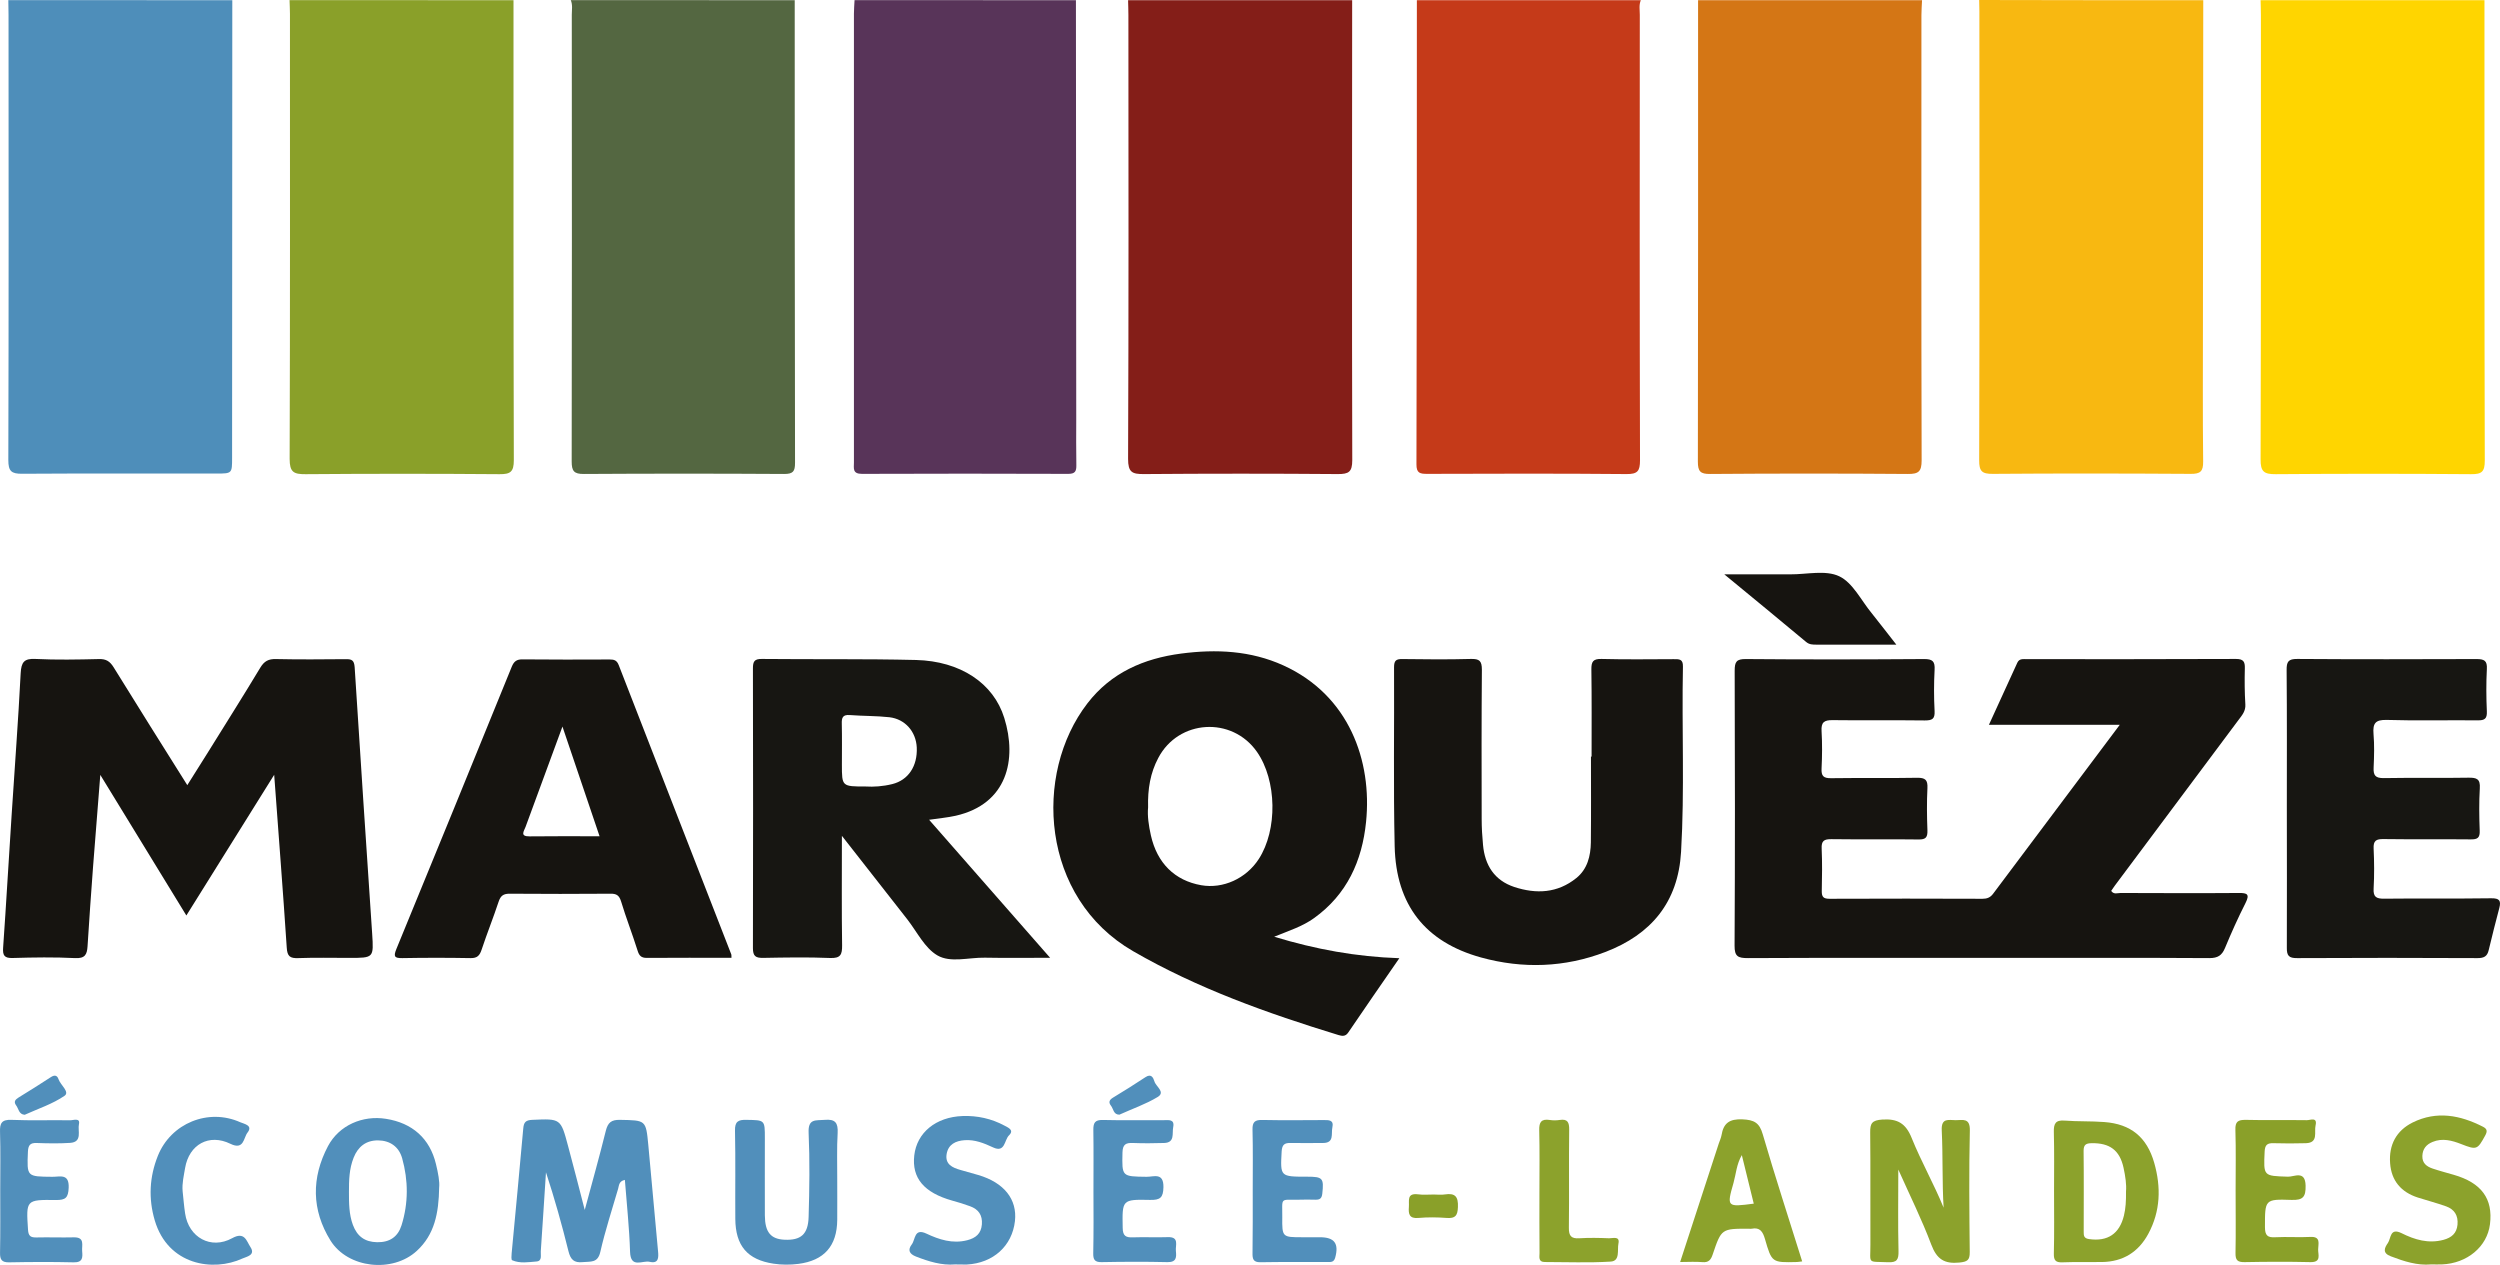
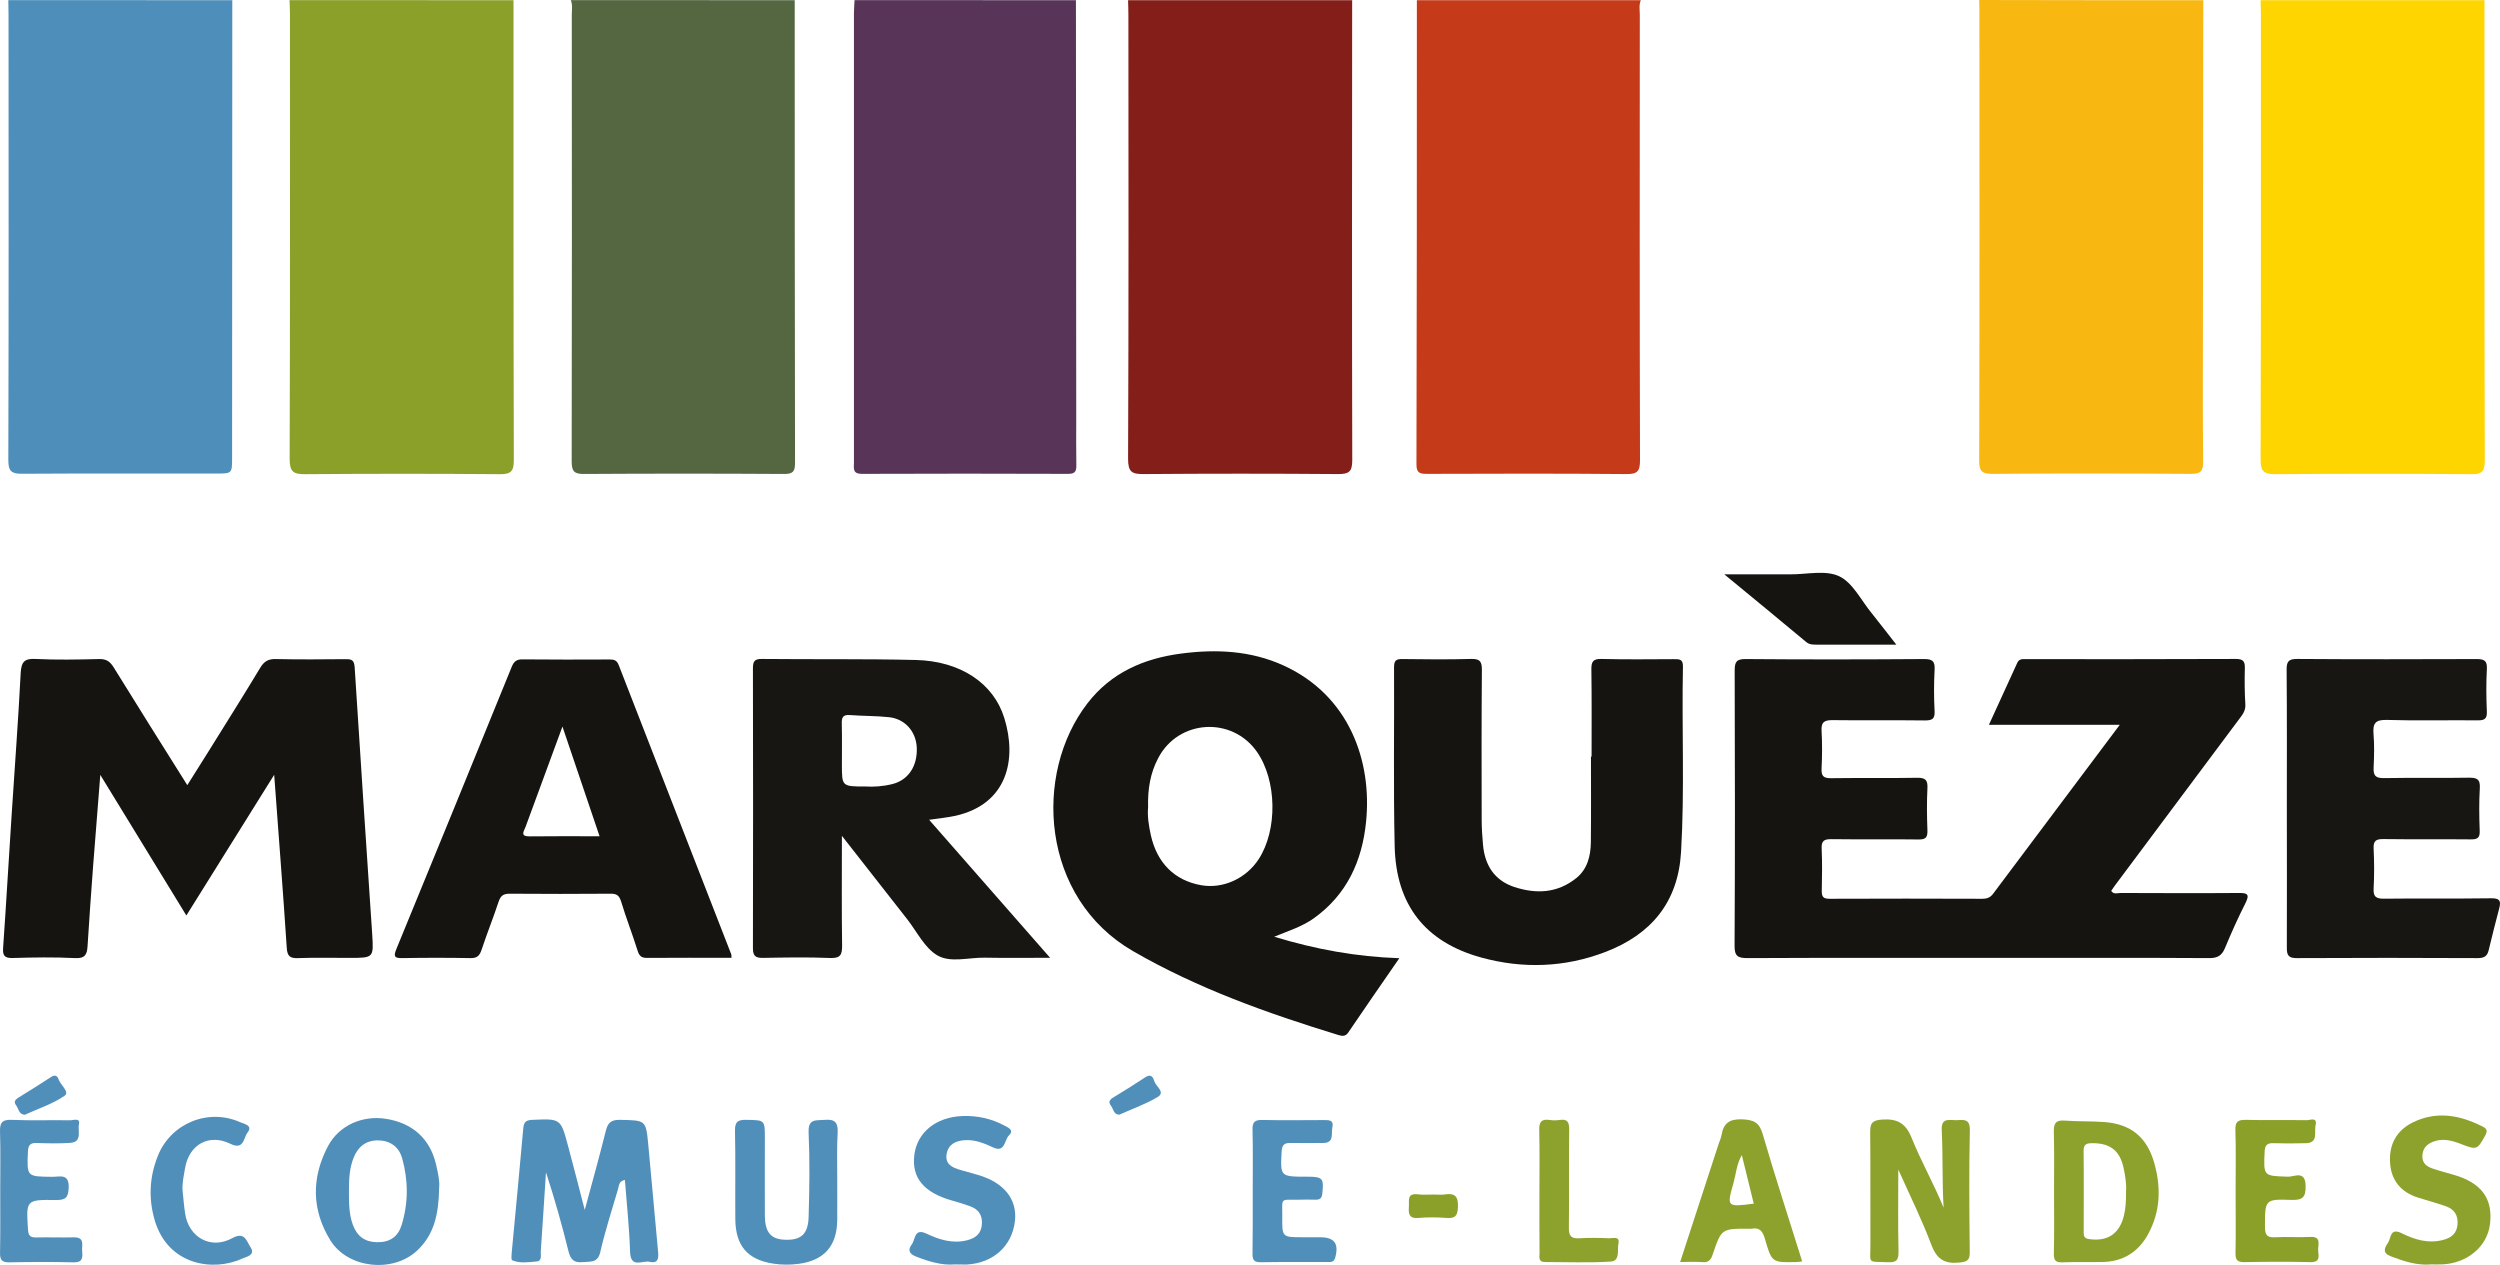
<svg xmlns="http://www.w3.org/2000/svg" xmlns:ns1="http://www.inkscape.org/namespaces/inkscape" xmlns:ns2="http://sodipodi.sourceforge.net/DTD/sodipodi-0.dtd" ns1:version="1.0 (4035a4f, 2020-05-01)" height="121.994" width="241.101" ns2:docname="logoMARQUEZE.svg" xml:space="preserve" viewBox="0 0 241.101 121.994" y="0px" x="0px" id="Calque_1" version="1.1">
  <defs id="defs912" />
  <ns2:namedview ns1:current-layer="Calque_1" ns1:window-maximized="0" ns1:window-y="23" ns1:window-x="0" ns1:cy="67.835" ns1:cx="120.76291" ns1:zoom="0.67586027" showborder="false" ns1:showpageshadow="false" fit-margin-bottom="0" fit-margin-right="0" fit-margin-left="-3.6082248e-16" fit-margin-top="2.7755576e-17" showgrid="false" id="namedview910" ns1:window-height="683" ns1:window-width="1265" ns1:pageshadow="2" ns1:pageopacity="0" guidetolerance="10" gridtolerance="10" objecttolerance="10" borderopacity="1" bordercolor="#666666" pagecolor="#ffffff" />
  <style id="style833" type="text/css">
	.st0{fill:#4E8EBA;}
	.st1{fill:#8AA029;}
	.st2{fill:#546741;}
	.st3{fill:#841E18;}
	.st4{fill:#C53A19;}
	.st5{fill:#D47615;}
	.st6{fill:#F8B811;}
	.st7{fill:#FFD500;}
	.st8{fill:#583459;}
	.st9{fill:#161410;}
	.st10{fill:#171612;}
	.st11{fill:#518FBB;}
	.st12{fill:#8CA22C;}
</style>
  <g transform="translate(-176.877,-353.11)" id="g907">
    <g id="g905">
      <g id="g903">
        <path id="path835" d="m 199.28,353.13 c -0.01,14.71 -0.01,29.41 -0.02,44.12 0,1.53 0,1.53 -1.54,1.53 -6.23,0 -12.47,-0.02 -18.7,0.02 -1.05,0.01 -1.34,-0.25 -1.34,-1.32 0.04,-14.31 0.03,-28.62 0.02,-42.92 0,-0.48 -0.02,-0.96 -0.02,-1.44 7.2,0.01 14.4,0.01 21.6,0.01 z" class="st0" />
        <path id="path837" d="m 226.4,353.13 c 0,14.79 -0.01,29.57 0.03,44.36 0,1.12 -0.32,1.36 -1.38,1.35 -6.23,-0.05 -12.47,-0.05 -18.7,0 -1.16,0.01 -1.54,-0.2 -1.54,-1.48 0.05,-14.31 0.03,-28.61 0.03,-42.92 0,-0.44 -0.03,-0.88 -0.04,-1.32 7.2,0.01 14.4,0.01 21.6,0.01 z" class="st1" />
        <path id="path839" d="m 253.52,353.13 c 0,14.87 0,29.75 0.03,44.62 0,0.83 -0.19,1.07 -1.05,1.07 -6.44,-0.04 -12.88,-0.04 -19.31,0 -0.97,0.01 -1.18,-0.29 -1.18,-1.21 0.03,-14.36 0.02,-28.71 0.01,-43.07 0,-0.47 0.1,-0.96 -0.1,-1.42 7.2,0.01 14.4,0.01 21.6,0.01 z" class="st2" />
        <path id="path841" d="m 307.28,353.13 c -0.01,14.79 -0.03,29.57 0.01,44.36 0,1.15 -0.35,1.34 -1.39,1.34 -6.23,-0.05 -12.47,-0.05 -18.7,0 -1.15,0.01 -1.53,-0.18 -1.53,-1.46 0.06,-14.27 0.04,-28.53 0.03,-42.8 0,-0.48 -0.02,-0.96 -0.03,-1.44 7.21,0 14.41,0 21.61,0 z" class="st3" />
        <path id="path843" d="m 335.12,353.13 c -0.2,0.46 -0.1,0.95 -0.1,1.42 -0.01,14.32 -0.02,28.63 0.02,42.95 0,1.04 -0.23,1.34 -1.31,1.33 -6.4,-0.06 -12.8,-0.04 -19.2,-0.02 -0.69,0 -1.06,-0.05 -1.05,-0.93 0.04,-14.92 0.04,-29.83 0.04,-44.75 7.2,0 14.4,0 21.6,0 z" class="st4" />
-         <path id="path845" d="m 362.24,353.13 c -0.02,0.48 -0.06,0.96 -0.06,1.43 0,14.32 -0.02,28.63 0.02,42.95 0,1.07 -0.29,1.32 -1.33,1.31 -6.36,-0.05 -12.72,-0.05 -19.07,0 -0.94,0.01 -1.18,-0.25 -1.18,-1.18 0.03,-14.84 0.02,-29.67 0.02,-44.51 7.2,0 14.4,0 21.6,0 z" class="st5" />
        <path id="path847" d="m 389.36,353.13 c -0.01,10.27 -0.02,20.55 -0.03,30.82 0,4.56 -0.03,9.12 0.02,13.67 0.01,0.96 -0.27,1.2 -1.21,1.19 -6.36,-0.04 -12.71,-0.05 -19.07,0 -1.05,0.01 -1.33,-0.25 -1.32,-1.32 0.04,-14.43 0.03,-28.86 0.02,-43.3 0,-0.36 -0.01,-0.72 -0.02,-1.08 7.21,0.02 14.41,0.02 21.61,0.02 z" class="st6" />
        <path id="path849" d="m 416.48,353.13 c 0,14.8 -0.01,29.6 0.03,44.4 0,1.07 -0.28,1.32 -1.32,1.31 -6.28,-0.05 -12.56,-0.05 -18.84,0 -1.14,0.01 -1.47,-0.25 -1.46,-1.43 0.04,-14.28 0.03,-28.56 0.03,-42.84 0,-0.48 -0.02,-0.96 -0.03,-1.44 7.19,0 14.39,0 21.59,0 z" class="st7" />
        <path id="path851" d="m 280.64,353.13 c 0.01,13.47 0.02,26.94 0.03,40.4 0,1.48 -0.02,2.96 0.01,4.44 0.01,0.59 -0.12,0.84 -0.78,0.84 -6.63,-0.02 -13.27,-0.03 -19.9,0 -0.93,0 -0.77,-0.55 -0.77,-1.09 0,-8.59 0,-17.19 0,-25.78 0,-5.84 0,-11.67 0,-17.51 0,-0.44 0.04,-0.87 0.06,-1.31 7.11,0.01 14.23,0.01 21.35,0.01 z" class="st8" />
        <path id="path853" d="m 381.31,423.01 c -4.31,0 -8.37,0 -12.62,0 0.95,-2.07 1.84,-4.03 2.74,-5.99 0.19,-0.42 0.58,-0.34 0.94,-0.34 6.72,0 13.44,0.01 20.15,-0.02 0.72,0 0.87,0.27 0.85,0.91 -0.03,1.16 -0.02,2.32 0.05,3.48 0.04,0.64 -0.32,1.04 -0.65,1.48 -3.98,5.34 -7.97,10.68 -11.96,16.02 -0.12,0.16 -0.22,0.32 -0.33,0.48 0.26,0.37 0.61,0.2 0.9,0.2 3.8,0.01 7.6,0.03 11.4,0 0.83,-0.01 1.08,0.12 0.66,0.96 -0.72,1.42 -1.37,2.87 -1.98,4.34 -0.3,0.72 -0.69,0.98 -1.51,0.98 -6.64,-0.04 -13.28,-0.02 -19.91,-0.02 -8.2,0 -16.39,-0.02 -24.59,0.02 -0.94,0 -1.3,-0.14 -1.29,-1.2 0.05,-8.84 0.04,-17.67 0.01,-26.51 0,-0.87 0.17,-1.14 1.09,-1.13 5.72,0.05 11.44,0.04 17.15,0 0.85,-0.01 1.09,0.22 1.04,1.05 -0.07,1.32 -0.07,2.64 0,3.96 0.04,0.78 -0.24,0.91 -0.95,0.91 -2.96,-0.04 -5.92,0.01 -8.88,-0.03 -0.84,-0.01 -1.12,0.22 -1.07,1.06 0.07,1.2 0.06,2.4 0,3.6 -0.04,0.74 0.19,0.95 0.93,0.94 2.76,-0.04 5.52,0.01 8.28,-0.04 0.79,-0.01 1.04,0.2 1,1 -0.07,1.36 -0.05,2.72 0,4.08 0.02,0.67 -0.17,0.88 -0.85,0.87 -2.8,-0.04 -5.6,0.01 -8.4,-0.03 -0.72,-0.01 -0.99,0.16 -0.95,0.92 0.06,1.36 0.04,2.72 0.01,4.08 -0.01,0.58 0.17,0.75 0.75,0.75 4.92,-0.02 9.84,-0.02 14.75,0 0.44,0 0.75,-0.12 1.02,-0.48 4.03,-5.39 8.05,-10.75 12.22,-16.3 z" class="st9" />
        <path id="path855" d="m 311.83,445.52 c -1.7,2.46 -3.33,4.81 -4.93,7.17 -0.27,0.4 -0.6,0.34 -0.94,0.24 -6.85,-2.1 -13.58,-4.49 -19.81,-8.09 -8.9,-5.14 -9.66,-17.08 -4.4,-23.9 2.28,-2.96 5.44,-4.33 9.04,-4.8 3.37,-0.44 6.7,-0.29 9.85,1.14 6.35,2.88 8.58,9.22 7.98,15.1 -0.38,3.76 -1.84,6.99 -5.01,9.27 -1.11,0.8 -2.4,1.21 -3.85,1.8 4.02,1.22 7.91,1.93 12.07,2.07 z M 287.6,430.97 c -0.08,0.82 0.06,1.77 0.27,2.71 0.6,2.67 2.3,4.35 4.85,4.8 2.11,0.37 4.33,-0.64 5.55,-2.52 1.83,-2.82 1.75,-7.59 -0.17,-10.34 -2.41,-3.45 -7.57,-3.13 -9.52,0.59 -0.76,1.43 -1.03,2.99 -0.98,4.76 z" class="st9" />
        <path id="path857" d="m 203.32,427.83 c -2.91,4.66 -5.65,9.05 -8.47,13.57 -2.76,-4.51 -5.45,-8.9 -8.3,-13.56 -0.25,3.17 -0.48,6.02 -0.7,8.88 -0.19,2.55 -0.37,5.1 -0.53,7.65 -0.05,0.79 -0.24,1.19 -1.2,1.14 -1.99,-0.1 -4,-0.07 -6,-0.01 -0.83,0.03 -1,-0.25 -0.94,-1.02 0.3,-4.27 0.54,-8.53 0.82,-12.8 0.29,-4.55 0.64,-9.09 0.87,-13.64 0.06,-1.06 0.32,-1.44 1.43,-1.38 2.03,0.1 4.08,0.06 6.12,0.01 0.69,-0.02 1.06,0.22 1.42,0.8 2.32,3.76 4.67,7.49 7.1,11.36 0.69,-1.09 1.32,-2.09 1.95,-3.1 1.7,-2.74 3.43,-5.47 5.09,-8.23 0.38,-0.63 0.79,-0.85 1.52,-0.83 2.24,0.05 4.48,0.03 6.72,0.01 0.58,-0.01 0.81,0.1 0.86,0.77 0.54,8.57 1.12,17.15 1.69,25.72 0.15,2.32 0.15,2.32 -2.2,2.32 -1.64,0 -3.28,-0.04 -4.92,0.02 -0.8,0.03 -1.07,-0.16 -1.12,-1.02 -0.36,-5.47 -0.79,-10.91 -1.21,-16.66 z" class="st9" />
        <path id="path859" d="m 258.07,433.72 c 0,3.77 -0.03,7.16 0.02,10.56 0.01,0.88 -0.14,1.26 -1.15,1.22 -2.16,-0.09 -4.32,-0.05 -6.48,-0.01 -0.72,0.01 -0.97,-0.18 -0.97,-0.94 0.02,-9 0.02,-17.99 0,-26.99 0,-0.65 0.14,-0.91 0.86,-0.9 4.96,0.05 9.92,-0.02 14.87,0.1 4.27,0.11 7.47,2.23 8.51,5.59 1.25,4.01 0.29,8.3 -4.68,9.43 -0.8,0.18 -1.63,0.25 -2.57,0.39 3.87,4.42 7.68,8.76 11.67,13.31 -2.27,0 -4.28,0.03 -6.29,-0.01 -1.55,-0.03 -3.31,0.52 -4.58,-0.22 -1.22,-0.71 -1.96,-2.26 -2.89,-3.46 -2.03,-2.6 -4.06,-5.2 -6.32,-8.07 z m 2.3,-4.76 c 0.75,0.05 1.66,-0.01 2.55,-0.23 1.55,-0.38 2.45,-1.73 2.37,-3.53 -0.07,-1.52 -1.11,-2.74 -2.64,-2.92 -1.26,-0.14 -2.55,-0.11 -3.82,-0.21 -0.68,-0.05 -0.79,0.25 -0.77,0.84 0.03,1.31 0.01,2.63 0.01,3.94 0,2.11 0,2.11 2.3,2.11 z" class="st10" />
        <path id="path861" d="m 330.37,426.08 c 0,-2.8 0.02,-5.6 -0.02,-8.4 -0.01,-0.76 0.16,-1.04 0.98,-1.02 2.32,0.06 4.64,0.03 6.96,0.02 0.52,0 0.91,-0.03 0.89,0.72 -0.12,5.95 0.17,11.91 -0.18,17.86 -0.28,4.87 -2.89,7.97 -7.3,9.66 -3.92,1.5 -7.96,1.64 -11.99,0.53 -5.39,-1.49 -8.2,-5.07 -8.33,-10.72 -0.13,-5.75 -0.03,-11.51 -0.06,-17.27 0,-0.65 0.2,-0.8 0.81,-0.79 2.2,0.03 4.4,0.05 6.6,-0.01 0.83,-0.02 1.06,0.19 1.06,1.04 -0.04,4.8 -0.03,9.6 -0.02,14.39 0,0.84 0.05,1.68 0.13,2.51 0.18,1.95 1.09,3.41 3.01,4.05 2.13,0.7 4.18,0.6 5.99,-0.86 1.07,-0.86 1.38,-2.13 1.4,-3.43 0.03,-2.76 0.01,-5.52 0.01,-8.28 0.03,0 0.05,0 0.06,0 z" class="st9" />
        <path id="path863" d="m 247.42,445.48 c -2.74,0 -5.46,-0.01 -8.17,0.01 -0.54,0 -0.74,-0.22 -0.89,-0.72 -0.5,-1.59 -1.11,-3.15 -1.59,-4.74 -0.18,-0.57 -0.44,-0.74 -1.01,-0.73 -3.24,0.02 -6.48,0.03 -9.71,0 -0.63,-0.01 -0.9,0.2 -1.09,0.78 -0.51,1.54 -1.12,3.06 -1.63,4.6 -0.19,0.57 -0.41,0.84 -1.07,0.83 -2.2,-0.04 -4.4,-0.04 -6.59,0 -0.77,0.01 -0.85,-0.17 -0.57,-0.87 3.73,-9.07 7.44,-18.15 11.13,-27.23 0.21,-0.51 0.47,-0.72 1.04,-0.71 2.8,0.03 5.6,0.02 8.39,0.01 0.43,0 0.7,0.06 0.89,0.55 3.6,9.29 7.23,18.57 10.84,27.86 0.04,0.07 0.02,0.19 0.03,0.36 z M 234.7,433.76 c -1.19,-3.53 -2.35,-6.94 -3.58,-10.58 -1.26,3.42 -2.41,6.55 -3.56,9.68 -0.16,0.42 -0.56,0.92 0.39,0.91 2.19,-0.03 4.38,-0.01 6.75,-0.01 z" class="st9" />
        <path id="path865" d="m 397.42,431.06 c 0,-4.44 0.02,-8.88 -0.02,-13.32 -0.01,-0.81 0.16,-1.09 1.03,-1.08 5.76,0.04 11.52,0.03 17.27,0.01 0.75,0 1.06,0.14 1.01,0.97 -0.07,1.36 -0.06,2.72 0,4.08 0.03,0.7 -0.21,0.87 -0.88,0.86 -2.92,-0.03 -5.84,0.05 -8.76,-0.04 -1.12,-0.03 -1.37,0.33 -1.29,1.35 0.09,1.07 0.06,2.16 0.01,3.24 -0.04,0.77 0.18,1.03 0.99,1.02 2.72,-0.05 5.44,0.01 8.16,-0.04 0.79,-0.01 1.15,0.12 1.09,1.02 -0.08,1.35 -0.06,2.72 -0.01,4.08 0.03,0.7 -0.21,0.86 -0.87,0.85 -2.8,-0.03 -5.6,0.01 -8.4,-0.03 -0.71,-0.01 -1,0.15 -0.96,0.92 0.06,1.28 0.07,2.56 0,3.84 -0.05,0.82 0.25,1 1.02,0.99 3.44,-0.04 6.88,0.01 10.32,-0.04 0.81,-0.01 0.96,0.24 0.78,0.94 -0.35,1.35 -0.7,2.69 -1.02,4.05 -0.14,0.62 -0.46,0.78 -1.08,0.78 -5.8,-0.03 -11.6,-0.03 -17.39,0 -0.8,0.01 -1.01,-0.23 -1,-1 0.02,-4.5 0,-8.98 0,-13.45 z" class="st10" />
        <path id="path867" d="m 233.27,469.8 c 0.73,-2.71 1.42,-5.16 2.03,-7.63 0.2,-0.79 0.52,-1.08 1.38,-1.06 2.48,0.05 2.49,0 2.72,2.43 0.32,3.42 0.62,6.84 0.94,10.25 0.06,0.62 0.05,1.21 -0.81,1.01 -0.69,-0.16 -1.84,0.68 -1.89,-0.97 -0.07,-2.29 -0.32,-4.58 -0.5,-6.93 -0.58,0.12 -0.56,0.53 -0.65,0.85 -0.59,2.03 -1.25,4.04 -1.72,6.1 -0.25,1.1 -0.95,0.9 -1.69,0.98 -0.85,0.09 -1.18,-0.25 -1.38,-1.05 -0.63,-2.55 -1.34,-5.08 -2.17,-7.61 -0.17,2.54 -0.32,5.08 -0.5,7.62 -0.03,0.36 0.16,0.93 -0.41,0.98 -0.78,0.06 -1.59,0.21 -2.35,-0.12 -0.1,-0.04 -0.07,-0.44 -0.05,-0.67 0.37,-4.01 0.77,-8.02 1.12,-12.04 0.05,-0.61 0.25,-0.8 0.86,-0.83 2.75,-0.12 2.75,-0.14 3.46,2.52 0.54,1.98 1.03,3.95 1.61,6.17 z" class="st11" />
        <path id="path869" d="m 359.95,465.9 c 0,2.75 -0.04,5.31 0.02,7.86 0.02,0.83 -0.15,1.12 -1.02,1.08 -2.04,-0.09 -1.68,0.22 -1.69,-1.73 -0.02,-3.59 0.02,-7.19 -0.02,-10.78 -0.01,-0.89 0.17,-1.18 1.16,-1.25 1.49,-0.1 2.28,0.38 2.84,1.78 0.92,2.28 2.14,4.42 3.08,6.72 -0.15,-2.5 -0.06,-4.98 -0.18,-7.46 -0.06,-1.24 0.68,-0.98 1.35,-0.98 0.67,0 1.38,-0.25 1.36,0.98 -0.09,3.91 -0.05,7.83 -0.01,11.74 0.01,0.79 -0.24,0.93 -0.99,1.01 -1.45,0.15 -2.19,-0.32 -2.72,-1.73 -0.91,-2.42 -2.06,-4.73 -3.18,-7.24 z" class="st12" />
        <path id="path871" d="m 219.23,467.62 c -0.04,2.53 -0.46,4.56 -2.15,6.12 -2.34,2.16 -6.65,1.7 -8.33,-0.99 -1.83,-2.95 -1.85,-6.06 -0.24,-9.11 1.07,-2.01 3.34,-2.99 5.59,-2.63 2.55,0.4 4.23,1.9 4.82,4.36 0.21,0.85 0.37,1.72 0.31,2.25 z m -8.7,0.44 c 0,1.08 0,2.15 0.38,3.18 0.41,1.1 1.15,1.65 2.34,1.67 1.21,0.02 2,-0.52 2.35,-1.63 0.67,-2.14 0.66,-4.32 0.06,-6.47 -0.32,-1.12 -1.18,-1.71 -2.32,-1.72 -1.14,-0.01 -1.93,0.58 -2.36,1.67 -0.43,1.08 -0.45,2.18 -0.45,3.3 z" class="st11" />
        <path id="path873" d="m 374.97,468.03 c 0,-1.92 0.03,-3.84 -0.02,-5.75 -0.02,-0.8 0.16,-1.17 1.04,-1.1 1.27,0.1 2.56,0.04 3.83,0.14 2.55,0.19 4.1,1.45 4.81,3.93 0.67,2.35 0.61,4.66 -0.57,6.85 -0.95,1.76 -2.44,2.69 -4.46,2.72 -1.28,0.02 -2.56,-0.02 -3.84,0.03 -0.63,0.02 -0.82,-0.19 -0.81,-0.82 0.05,-2.01 0.02,-4 0.02,-6 z m 6.94,-0.01 c 0.06,-0.65 -0.06,-1.48 -0.24,-2.3 -0.37,-1.69 -1.34,-2.39 -3.08,-2.36 -0.56,0.01 -0.77,0.16 -0.77,0.74 0.03,2.59 0.01,5.19 0.01,7.78 0,0.37 -0.01,0.66 0.53,0.73 1.78,0.25 2.92,-0.51 3.35,-2.27 0.17,-0.7 0.21,-1.41 0.2,-2.32 z" class="st12" />
        <path id="path875" d="m 257.62,466.81 c 0,1.32 0.01,2.64 0,3.95 -0.02,2.5 -1.25,3.92 -3.75,4.24 -0.78,0.1 -1.61,0.1 -2.39,-0.02 -2.53,-0.38 -3.67,-1.73 -3.69,-4.32 -0.02,-2.84 0.03,-5.67 -0.03,-8.51 -0.02,-0.88 0.31,-1.06 1.1,-1.04 1.78,0.03 1.78,-0.01 1.78,1.78 0,2.48 -0.01,4.95 0,7.43 0.01,1.62 0.56,2.29 1.9,2.35 1.56,0.07 2.27,-0.51 2.32,-2.19 0.08,-2.71 0.12,-5.43 0,-8.14 -0.06,-1.39 0.71,-1.15 1.55,-1.23 1.02,-0.09 1.3,0.28 1.25,1.27 -0.09,1.47 -0.03,2.95 -0.04,4.43 0,0 0,0 0,0 z" class="st11" />
        <path id="path877" d="m 411.32,475.05 c -1.31,0.12 -2.59,-0.29 -3.87,-0.78 -0.85,-0.32 -0.61,-0.82 -0.28,-1.29 0.31,-0.45 0.18,-1.5 1.32,-0.94 1.26,0.63 2.59,1.03 4.04,0.64 0.77,-0.21 1.27,-0.62 1.35,-1.46 0.08,-0.89 -0.3,-1.48 -1.1,-1.77 -0.9,-0.32 -1.82,-0.56 -2.73,-0.85 -1.61,-0.52 -2.55,-1.62 -2.67,-3.31 -0.13,-1.76 0.59,-3.14 2.18,-3.93 2.31,-1.14 4.57,-0.71 6.77,0.41 0.41,0.21 0.45,0.43 0.22,0.85 -0.75,1.37 -0.82,1.41 -2.3,0.83 -0.9,-0.35 -1.82,-0.61 -2.78,-0.21 -0.61,0.25 -0.96,0.68 -0.98,1.36 -0.02,0.69 0.42,1.01 0.97,1.2 0.68,0.23 1.37,0.41 2.06,0.61 2.67,0.77 3.8,2.31 3.49,4.77 -0.27,2.16 -2.2,3.78 -4.64,3.87 -0.33,0.01 -0.65,0 -1.05,0 z" class="st12" />
        <path id="path879" d="m 268.99,475.05 c -1.29,0.11 -2.55,-0.28 -3.78,-0.76 -0.63,-0.25 -0.82,-0.62 -0.4,-1.17 0.36,-0.47 0.22,-1.6 1.41,-1.04 1.23,0.58 2.52,1 3.93,0.64 0.83,-0.21 1.35,-0.64 1.42,-1.53 0.07,-0.89 -0.33,-1.46 -1.14,-1.75 -0.56,-0.21 -1.13,-0.38 -1.71,-0.54 -2.74,-0.77 -3.92,-2.18 -3.67,-4.37 0.25,-2.18 2.07,-3.7 4.67,-3.79 1.41,-0.05 2.78,0.25 4.04,0.93 0.37,0.2 0.95,0.43 0.42,0.94 -0.45,0.44 -0.36,1.7 -1.52,1.16 -0.88,-0.41 -1.76,-0.77 -2.75,-0.7 -0.86,0.06 -1.58,0.39 -1.74,1.34 -0.16,0.99 0.56,1.31 1.33,1.53 0.57,0.17 1.15,0.32 1.73,0.49 2.49,0.74 3.76,2.34 3.53,4.44 -0.27,2.4 -2.09,4.05 -4.63,4.19 -0.36,0.01 -0.72,-0.01 -1.14,-0.01 z" class="st11" />
        <path id="path881" d="m 350.68,474.76 c -0.28,0.03 -0.4,0.06 -0.52,0.06 -2.39,0.06 -2.41,0.06 -3.07,-2.22 -0.2,-0.69 -0.48,-1.16 -1.29,-0.99 -0.08,0.02 -0.16,0 -0.24,0 -2.66,-0.01 -2.67,-0.01 -3.51,2.48 -0.17,0.51 -0.39,0.8 -1,0.74 -0.67,-0.06 -1.34,-0.01 -2.14,-0.01 1.27,-3.89 2.5,-7.67 3.73,-11.44 0.09,-0.26 0.21,-0.52 0.26,-0.79 0.19,-1.16 0.76,-1.58 2.01,-1.53 1.13,0.05 1.65,0.32 1.97,1.45 1.19,4.08 2.51,8.12 3.8,12.25 z m -4.67,-5.57 c -0.38,-1.54 -0.75,-3.07 -1.15,-4.68 -0.51,0.87 -0.56,1.81 -0.8,2.67 -0.67,2.34 -0.64,2.35 1.95,2.01 z" class="st12" />
        <path id="path883" d="m 392.48,467.97 c 0,-1.96 0.04,-3.92 -0.02,-5.88 -0.03,-0.82 0.25,-0.99 1.01,-0.98 1.96,0.05 3.92,0 5.88,0.03 0.32,0.01 1.04,-0.35 0.84,0.51 -0.15,0.64 0.3,1.67 -0.93,1.71 -1.04,0.03 -2.08,0.03 -3.12,0 -0.6,-0.02 -0.83,0.16 -0.86,0.8 -0.11,2.4 -0.13,2.35 2.25,2.43 0.6,0.02 1.67,-0.65 1.7,0.87 0.02,1.07 -0.24,1.41 -1.36,1.37 -2.59,-0.09 -2.56,-0.03 -2.56,2.62 0,0.8 0.24,1.03 1.01,0.98 1.12,-0.06 2.24,0.03 3.36,-0.03 1.06,-0.06 0.76,0.69 0.76,1.21 -0.01,0.51 0.33,1.24 -0.74,1.22 -2.12,-0.05 -4.24,-0.04 -6.36,0 -0.69,0.01 -0.88,-0.2 -0.87,-0.87 0.04,-1.99 0.01,-3.99 0.01,-5.99 z" class="st1" />
        <path id="path885" d="m 297.69,467.94 c 0,-1.96 0.03,-3.92 -0.02,-5.88 -0.02,-0.75 0.23,-0.96 0.96,-0.94 1.96,0.04 3.92,0.02 5.88,0.01 0.5,0 1.03,-0.04 0.86,0.72 -0.13,0.59 0.21,1.49 -0.9,1.49 -1.04,0 -2.08,0.02 -3.12,0 -0.6,-0.02 -0.83,0.17 -0.87,0.81 -0.13,2.44 -0.16,2.44 2.47,2.44 1.5,0 1.61,0.15 1.45,1.63 -0.05,0.49 -0.26,0.6 -0.68,0.59 -0.52,-0.02 -1.04,-0.01 -1.56,0 -1.88,0.03 -1.61,-0.27 -1.62,1.67 -0.02,1.95 0,1.95 1.95,1.95 0.56,0 1.12,0 1.68,0 1.41,0 1.85,0.61 1.47,1.98 -0.13,0.45 -0.43,0.41 -0.74,0.41 -2.16,0.01 -4.32,-0.02 -6.48,0.02 -0.7,0.01 -0.76,-0.35 -0.75,-0.89 0.03,-2.01 0.02,-4.01 0.02,-6.01 z" class="st11" />
-         <path id="path887" d="m 282.33,467.98 c 0,-1.96 0.02,-3.92 -0.01,-5.88 -0.01,-0.69 0.14,-1 0.92,-0.98 1.96,0.05 3.92,0.01 5.88,0.02 0.46,0 1.06,-0.12 0.9,0.68 -0.12,0.6 0.19,1.49 -0.88,1.52 -1,0.03 -2,0.04 -3,0 -0.68,-0.03 -0.99,0.13 -1.01,0.91 -0.05,2.34 -0.08,2.32 2.33,2.35 0.68,0.01 1.64,-0.45 1.62,1 -0.02,1.02 -0.32,1.25 -1.29,1.23 -2.72,-0.06 -2.69,-0.01 -2.64,2.7 0.01,0.78 0.31,0.94 0.99,0.91 1.12,-0.04 2.24,0.02 3.36,-0.02 1.14,-0.04 0.72,0.8 0.78,1.34 0.06,0.58 0.07,1.09 -0.82,1.07 -2.12,-0.05 -4.24,-0.04 -6.36,0 -0.67,0.01 -0.8,-0.27 -0.79,-0.86 0.04,-1.99 0.03,-3.99 0.02,-5.99 z" class="st11" />
        <path id="path889" d="m 176.9,467.92 c 0,-1.88 0.04,-3.76 -0.02,-5.64 -0.03,-0.85 0.16,-1.21 1.11,-1.17 1.88,0.08 3.76,0.01 5.64,0.04 0.31,0.01 1.01,-0.28 0.86,0.38 -0.14,0.62 0.37,1.72 -0.85,1.8 -1.07,0.07 -2.16,0.05 -3.24,0.01 -0.63,-0.02 -0.8,0.23 -0.83,0.84 -0.1,2.42 -0.12,2.4 2.36,2.42 0.72,0.01 1.63,-0.35 1.57,1.06 -0.04,0.96 -0.3,1.19 -1.23,1.18 -2.9,-0.04 -2.88,-0.01 -2.69,2.88 0.04,0.6 0.26,0.74 0.8,0.73 1.2,-0.03 2.4,0.02 3.6,-0.01 1.11,-0.03 0.77,0.76 0.82,1.33 0.05,0.58 0.08,1.1 -0.81,1.08 -2.08,-0.05 -4.16,-0.04 -6.24,0 -0.71,0.01 -0.88,-0.27 -0.87,-0.92 0.04,-2.01 0.02,-4.01 0.02,-6.01 z" class="st11" />
        <path id="path891" d="m 359.76,415.28 c -2.74,0 -5.22,0 -7.7,0 -0.36,0 -0.69,0 -1,-0.26 -2.53,-2.11 -5.08,-4.21 -7.89,-6.52 2.33,0 4.34,-0.01 6.36,0 1.6,0.01 3.42,-0.44 4.73,0.19 1.3,0.62 2.1,2.31 3.11,3.54 0.77,0.96 1.52,1.94 2.39,3.05 z" class="st9" />
        <path id="path893" d="m 194.49,468 c 0.08,0.71 0.13,1.43 0.24,2.14 0.34,2.31 2.49,3.51 4.54,2.38 1.21,-0.67 1.38,0.28 1.75,0.84 0.54,0.81 -0.37,0.94 -0.76,1.12 -2.82,1.3 -7.18,0.66 -8.46,-3.68 -0.62,-2.11 -0.51,-4.19 0.3,-6.22 1.26,-3.15 4.87,-4.62 7.95,-3.24 0.39,0.17 1.25,0.3 0.69,1.01 -0.38,0.49 -0.33,1.71 -1.64,1.07 -2.06,-1.01 -3.98,0.06 -4.37,2.32 -0.12,0.74 -0.31,1.49 -0.24,2.26 z" class="st11" />
        <path id="path895" d="m 325.34,467.98 c 0,-1.96 0.03,-3.91 -0.02,-5.87 -0.02,-0.79 0.21,-1.11 1.01,-0.99 0.31,0.05 0.64,0.05 0.96,0 0.77,-0.12 0.93,0.23 0.92,0.94 -0.04,3.15 0.01,6.31 -0.03,9.46 -0.01,0.79 0.23,1.06 1.01,1.01 0.95,-0.06 1.92,-0.04 2.87,0 0.36,0.01 1.06,-0.25 0.9,0.51 -0.13,0.62 0.19,1.69 -0.76,1.74 -2.11,0.13 -4.23,0.04 -6.34,0.04 -0.65,0 -0.51,-0.49 -0.51,-0.86 -0.02,-1.99 -0.01,-3.99 -0.01,-5.98 z" class="st12" />
        <path id="path897" d="m 179.26,460.62 c -0.58,-0.04 -0.58,-0.59 -0.83,-0.91 -0.25,-0.34 -0.09,-0.55 0.23,-0.75 1.05,-0.64 2.09,-1.3 3.12,-1.97 0.35,-0.23 0.61,-0.19 0.74,0.2 0.19,0.56 1.11,1.23 0.58,1.6 -1.15,0.79 -2.54,1.24 -3.84,1.83 z" class="st11" />
        <path id="path899" d="m 284.83,460.61 c -0.58,0 -0.57,-0.57 -0.82,-0.88 -0.25,-0.32 -0.14,-0.55 0.2,-0.76 1.06,-0.64 2.11,-1.3 3.14,-1.98 0.56,-0.37 0.75,0.06 0.86,0.41 0.14,0.5 1.09,1.03 0.32,1.5 -1.15,0.7 -2.45,1.14 -3.7,1.71 z" class="st11" />
        <path id="path901" d="m 315.16,468.31 c 0.36,0 0.72,0.05 1.07,-0.01 0.99,-0.15 1.29,0.22 1.25,1.22 -0.03,0.83 -0.25,1.11 -1.08,1.05 -0.91,-0.07 -1.83,-0.08 -2.73,0 -0.89,0.08 -0.97,-0.38 -0.92,-1.06 0.05,-0.59 -0.23,-1.35 0.87,-1.22 0.5,0.07 1.02,0.02 1.54,0.02 z" class="st1" />
      </g>
    </g>
  </g>
</svg>